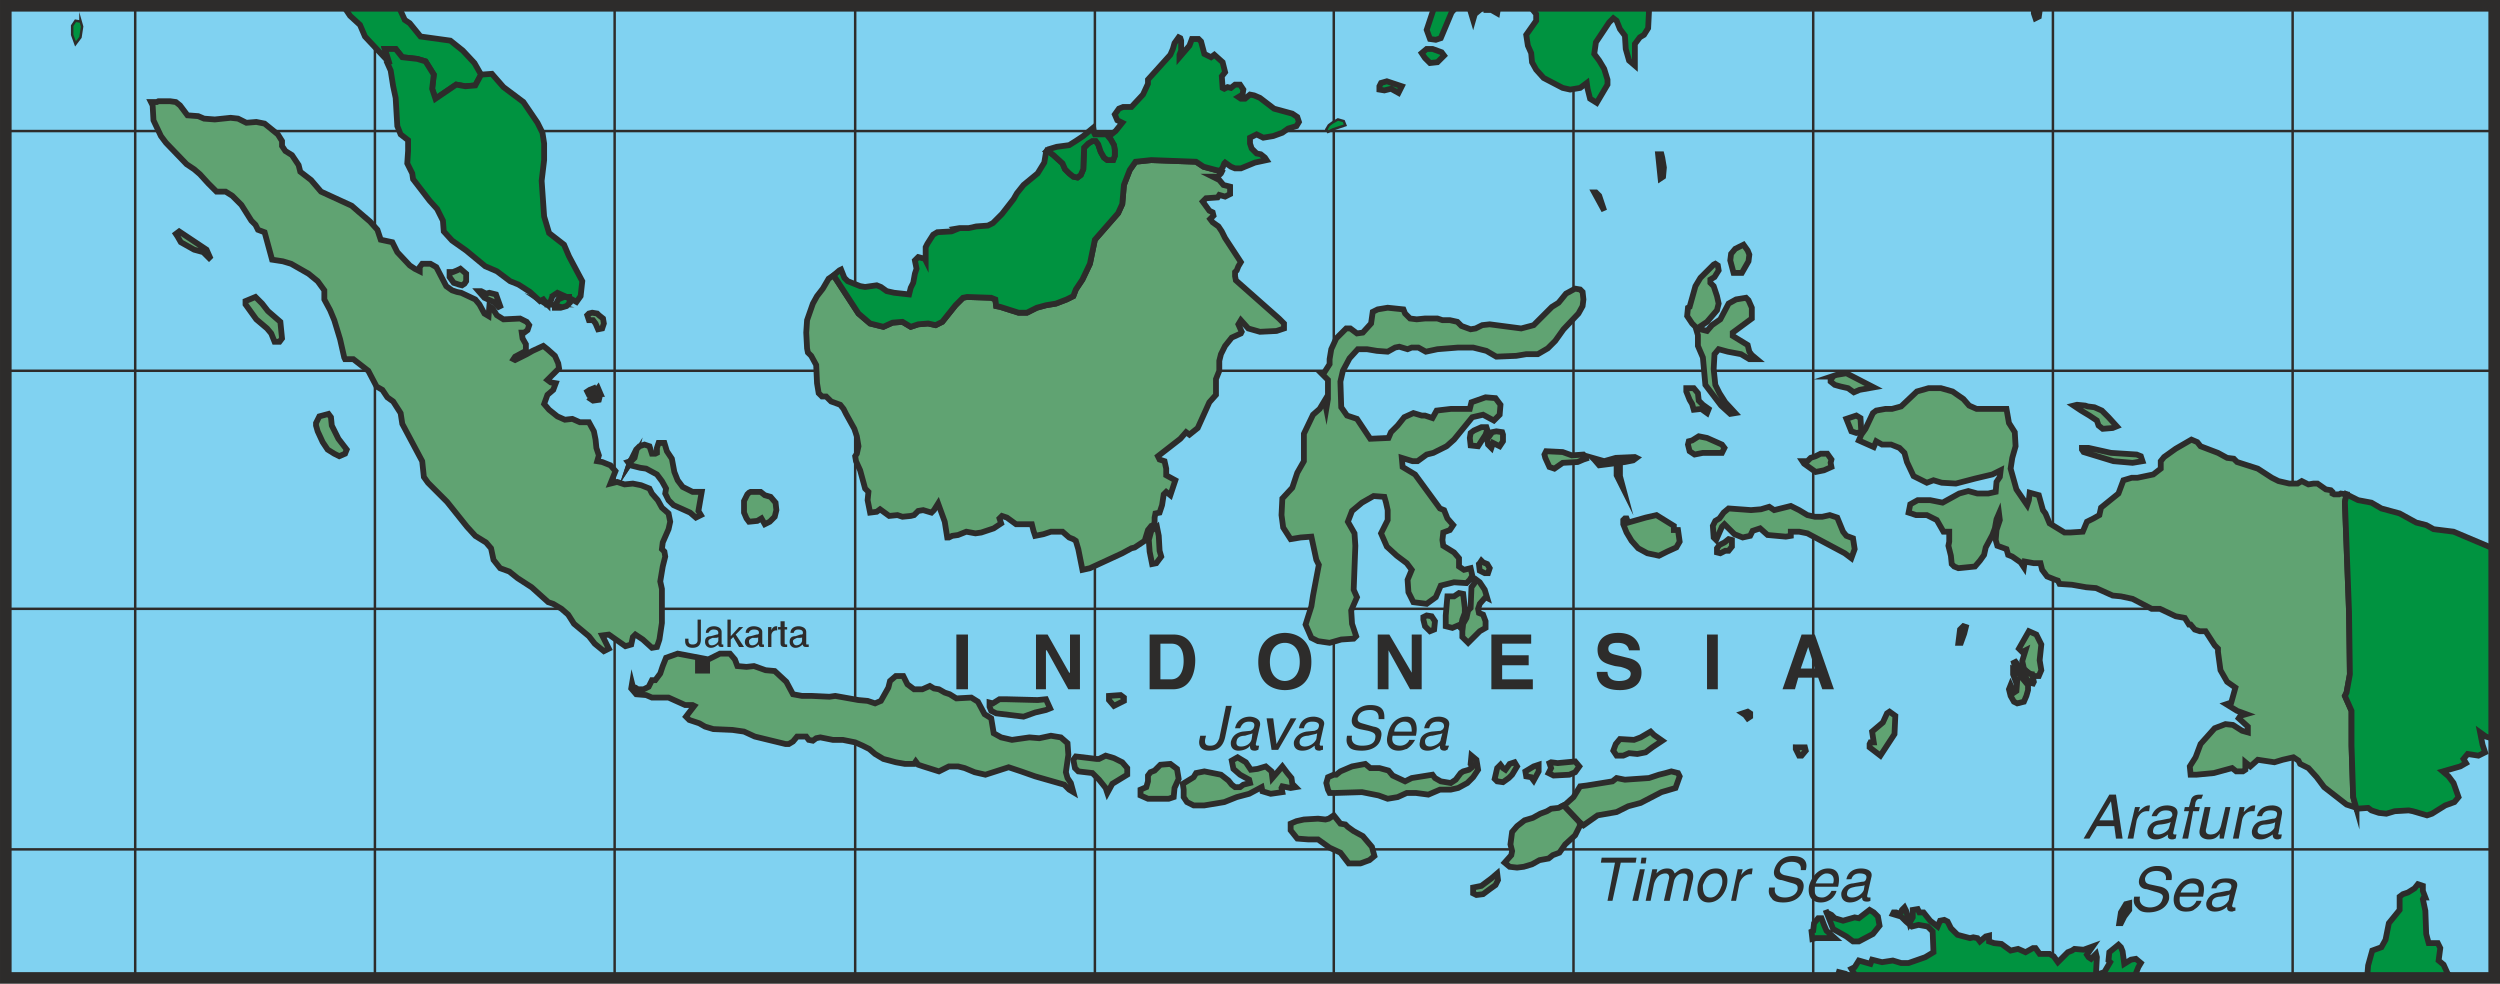
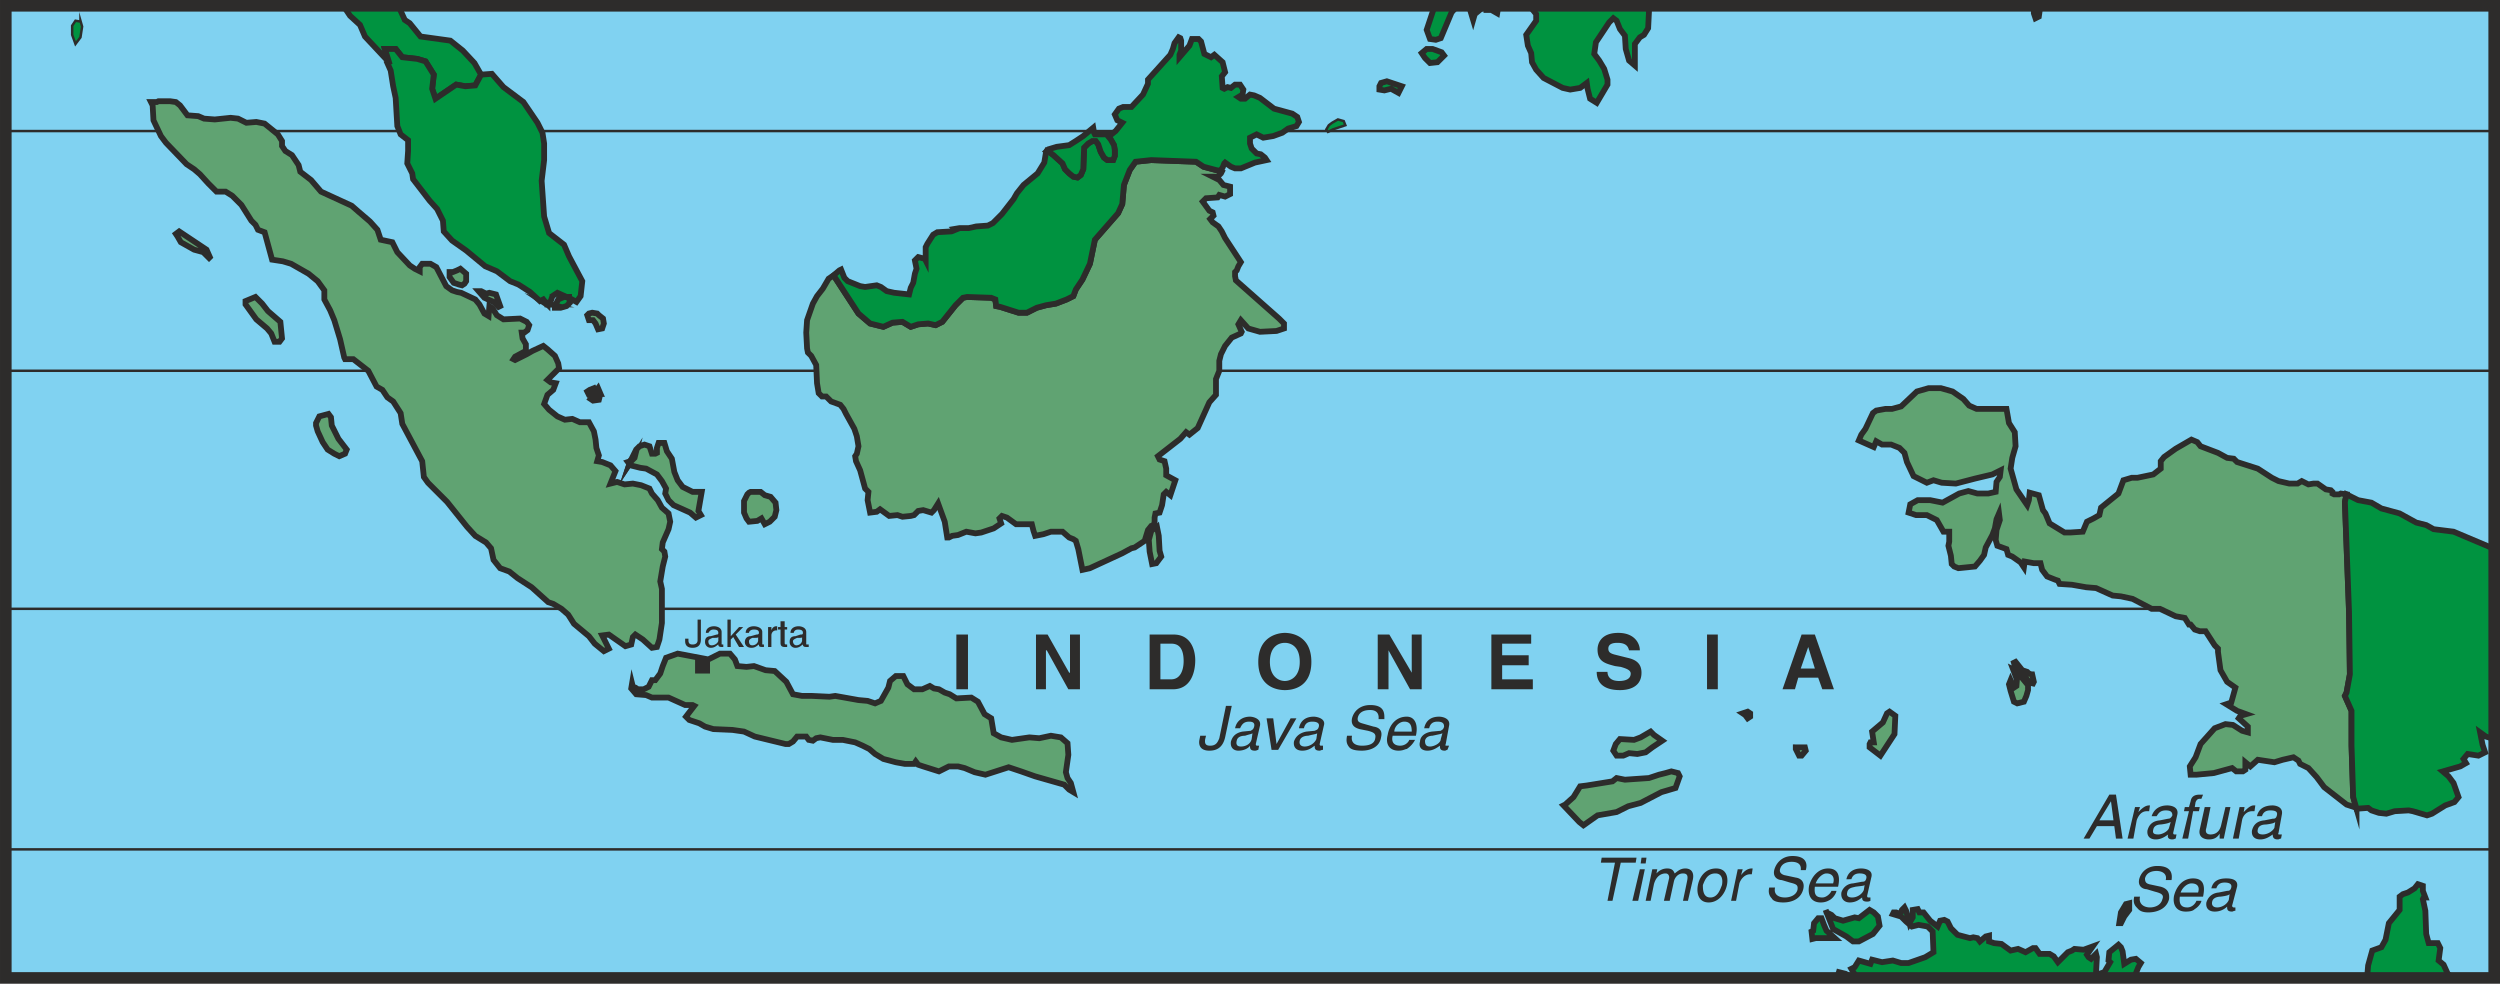
<svg xmlns="http://www.w3.org/2000/svg" width="289.344" height="113.856" viewBox="0 0 217.008 85.392">
  <path d="M405.638 463.137v-84.384h-216v84.384z" style="fill:#80d2f1" transform="translate(-189.134 -378.249)" />
-   <path d="M200.87 378.753v84.384m20.808-84.384v84.384" style="fill:none;stroke:#2d2c2b;stroke-width:.216;stroke-linecap:round;stroke-linejoin:round;stroke-miterlimit:10.433" transform="translate(-189.134 -378.249)" />
  <path d="M405.638 389.625H189.71m0 62.352h215.928m0-41.544H189.71m215.928 20.664H189.71" style="fill:none;stroke:#2d2c2b;stroke-width:.216;stroke-miterlimit:10.433" transform="translate(-189.134 -378.249)" />
-   <path d="M242.486 378.753v84.384m20.88-84.384v84.384m20.808-84.384v84.384m20.736-84.384v84.384m20.808-84.384v84.384m20.808-84.384v84.384m20.808-84.384v84.384m20.808-84.384v84.384" style="fill:none;stroke:#2d2c2b;stroke-width:.216;stroke-linecap:round;stroke-linejoin:round;stroke-miterlimit:10.433" transform="translate(-189.134 -378.249)" />
  <path d="m240.614 406.04.216.289.216.504.36-.072.144-.432-.072-.432-.36-.288-.144-.144-.432-.072-.288.072-.144.144.144.432zm3.456 27.505.216-.216.648.432.792.72.432-.072.216-.648.216-1.44v-2.952l-.144-.648.216-1.296.216-.864-.072-.432-.216-.216.072-.576.504-1.152.144-.648-.144-.72-.576-.504-.36-.648-.504-.576-.216-.432-.72-.288-.72-.144-.72.072-.648-.216-.576.144.432-1.08-.432-.504-.72-.288-.432-.072.144-.504-.216-.648-.072-.72-.144-.72-.432-.792h-.792l-.648-.288-.648.072-.648-.288-.72-.576-.432-.504.288-.792.504-.432.216-.576-.432-.072-.288-.216 1.008-1.008-.072-.432-.288-.648-.648-.576-.36-.288-.936.432-.504.288-1.008.504-.144-.072.144-.216.936-.504v-.576l-.288-.504-.072-.504h.216l.288-.216.144-.432-.216-.288-.576-.288-1.44.072-.576-.36-.36-.576-.288-.216-.072.864-.36-.216-.432-.792-.36-.432-1.224-.576-.36-.072-.432-.144-.504-.36-.864-1.656-.504-.288h-.72l-.216.288v.36l-.432-.216-.432-.288-1.08-1.152-.432-.864-1.008-.216-.288-.864-.648-.72-1.008-.864-.576-.504-2.664-1.224-.864-1.008-.936-.72-.144-.576-.576-.864-.576-.36-.288-.432v-.432l-.36-.576-1.152-.936-.72-.144-.864.072-.72-.36-.648-.072-1.368.144-.936-.072-.504-.216-.936-.072-.648-.864-.36-.288-.504-.072h-1.008l-.144.072h-.504l.144.288.072 1.296.648 1.368.432.576 1.8 1.872.648.432.504.432.72.792.72.72h.792l.576.36.792.792.864 1.368.36.36.216.432.576.216.648 2.376.936.144.72.216 1.512.864.792.648.576.792v.792l.504.936.36.864.504 1.656.36 1.584.072.144h.72l1.296 1.008.72 1.368.504.288.432.648.504.36.648 1.008.144.936 1.728 3.24.144 1.368.36.504 1.656 1.656 1.728 2.16.72.792.936.576.432.504.216 1.008.576.72.792.288.72.576 1.224.792 1.44 1.296.432.144.72.432.576.504.504.792 1.296 1.08.504.648.792.648.432-.216-.576-1.152.576-.072 1.44 1.008.504-.144zm-39.384-35.208-.288.216.144.216.288.504 1.152.648.792.216.504.504.072-.072-.288-.648zm7.704 6.912-.504-.648-.576-.576-.864.36v.288l.936 1.296.936.792.36.432.288.72h.432l.216-.288-.144-1.44z" style="fill:#60a372;stroke:#2d2c2b;stroke-width:.504;stroke-miterlimit:10.433" transform="translate(-189.134 -378.249)" />
  <path d="m228.95 402.945.288.072.216-.144.144-.216v-.648l-.504-.432-.288.144-.36.144h-.288v.432l.36.504zm3.024 1.512.432.432.144-.072-.36-1.008-.576-.144-.288.072-.432-.216h-.216l.504.576zm-14.04 10.728-.072-.72-.216-.288-.792.216-.288.576v.216l.144.504.432.936.432.648.576.36.432.216.504-.216.144-.36-.72-.936zm23.328-2.736-.216-.504-.216.288.216.216z" style="fill:#60a372;stroke:#2d2c2b;stroke-width:.504;stroke-miterlimit:10.433" transform="translate(-189.134 -378.249)" />
  <path d="m240.398 412.88.216.145.504-.072.072-.288-.144-.216-.36.072z" style="fill:#60a372;stroke:#2d2c2b;stroke-width:.504;stroke-miterlimit:10.433" transform="translate(-189.134 -378.249)" />
-   <path d="m241.046 412.449-.216-.216-.144.288z" style="fill:#60a372;stroke:#2d2c2b;stroke-width:.504;stroke-miterlimit:10.433" transform="translate(-189.134 -378.249)" />
  <path d="m240.686 412.52.144-.287-.144-.288-.36.144-.216.144.144.288zm3.24 5.76h-.072l-.072.217z" style="fill:#60a372;stroke:#2d2c2b;stroke-width:.504;stroke-miterlimit:10.433" transform="translate(-189.134 -378.249)" />
  <path d="m244.718 418.857.504.072.936.504.432.576.36.648-.072.432.288.576.432.432 1.44.648.504.432.432-.216-.216-.36.288-1.656h-.792l-.864-.432-.432-.576-.288-.72-.216-1.152-.432-.648-.216-.72h-.504l-.144.432v.432l-.144.072h-.288l-.216-.648-.432-.144-.432.144-.288.288-.504 1.008h.072l.36-.576-.072.288-.288.288-.144.216.072-.216-.216.072.216.288zm9.216 4.392.216.288.72-.072.36-.216.288.504.432-.216.432-.432.144-.576-.072-.648-.432-.504-.504-.144-.36-.288h-.864l-.144.072-.144.144-.288.576v1.008zm27.864 22.536-.144-.504.216-1.512-.072-1.008-.576-.504-.864-.144-1.008.216-.864-.072-1.512.216-.936-.216-.648-.36-.216-1.296-.576-.36-.576-1.08-.576-.36-1.296.072-.576-.36-.432-.144-.504-.288-.432-.072-.36-.216-.648.288h-.72l-.576-.432-.36-.72h-.648l-.504.432-.144.576-.648 1.152-.504.216-.648-.216-.792-.072-2.016-.36-.504.072-1.512-.072h-.864l-.792-.144-.576-1.08-1.008-.936-.792-.072-1.008-.36-.648.072-.792-.072-.216-.576-.432-.504h-.864l-1.008.504-2.664-.504-1.008.36-.288.72-.216.648-.432.576h-.288l-.288.576-.432.216h-.504l-.216-.144-.216-.072-.072-.288-.072.432.432.504.864.072.504.216h1.44l1.44.648h.648l.144.072-.72.936.288.288.864.288.504.288.72.216 1.656.072 1.008.144.936.432 2.664.648h.288l.36-.216.36-.432h.792l.216.288.36.072.288-.216.36-.072 1.08.216h.864l1.08.216.648.288.576.288.504.432.72.432 1.08.288.792.144h.792l.144-.216.216.288.432.144 1.368.432.864-.432h.792l.576.144.864.36.936.216 2.016-.648 1.08.36 1.224.432 2.52.72.432.432.36.216-.216-.792zm-20.304-43.632-.432.288-.504.864-.504.648-.36.648-.504 1.44-.072 1.08.072 1.368.072.36.288.288.432.792.072 1.584.144.864.288.288h.36l.432.432.792.288.288.36.216.432.72 1.296.216.648.144.864-.144.648-.144.216.072.432.36.792.432 1.584.288.288-.072.72.216 1.08.576-.072.288-.216.792.576.72-.072.432.144.72-.072.288-.072.36-.36.432-.072.72.216.216-.216.36-.576.576 1.584.216 1.368h.144l.288-.144.504-.072.72-.288.792.144.504-.072 1.08-.36.648-.432-.144-.432.216-.216.432.144.792.576h1.368l.144.576.144.432.72-.144.648-.216h1.008l.576.504.36.144.216.144.216.72.36 1.8.648-.144 2.808-1.296.792-.432.288-.072.864-.576.288-.936.288-.36.216-.072.072-.288v-.36l.072-.36.36-.072.216-.648.144-.936.216-.216.36.288.432-1.296-.792-.432v-.576l-.144-.648-.432-.144-.144-.288 1.944-1.512.504-.576.288.216.72-.576 1.008-2.232.576-.648v-1.368l.288-.72v-.864l.144-.576.36-.72.576-.72.792-.36.072-.144-.288-.648.216-.36.648.72 1.008.288 1.44-.072.648-.216v-.432l-.432-.432-3.744-3.312-.072-.36v-.36l.144-.144.144-.36.216-.36-1.368-2.088-.288-.576-.288-.432-.504-.36-.216-.288.288-.288-.072-.288-.288-.144-.576-.792.288-.288 1.008-.072.144-.216.504.144.432-.216v-.648l-.576-.144-.36-.432-.576-.288h.432l.288-.288.072-.144-.144-.072-.36-.072-1.08-.288-.648-.432-3.888-.144-1.368.144-.504.72-.504 1.296-.144 1.656-.36.792-2.016 2.304-.432 2.088-.648 1.368-.576.864-.216.576-.576.288-.936.36-.864.144-.792.216-.864.432h-.72l-1.584-.504-.36-.072-.072-.576-.36-.144-2.088-.072-.36.072-.648.648-1.152 1.44-.576.288-.648-.144-.864.072-.648.216-.72-.432-.864.072-.792.36-1.152-.288-1.008-.864zm28.008 24.984.432-.576-.144-.504-.072-1.296-.144-.72-.072.072-.072-.072-.36.288-.216.792.072 1.008.216 1.08zm39.672 16.272.288.432h.576l.504-.216.72.072.72-.144.576-.432.864-.576-.72-.504-.288-.288-.864.504-.576.216-1.224-.072-.36.432zm5.04 1.8-.504.144-.576.144-.864.288-2.088.144-.72-.144-.36.288-2.232.36-.576.072-.576.936-.72.648-.144.072 1.368 1.44.36.288 1.224-.864 1.656-.288 1.008-.504 1.08-.288 1.8-.936 1.224-.36.36-1.008-.144-.288z" style="fill:#60a372;stroke:#2d2c2b;stroke-width:.504;stroke-miterlimit:10.433" transform="translate(-189.134 -378.249)" />
-   <path d="m324.422 448.377-.648.072-.36.216-.576.216-.648.36-.72.216-.648.504-.432.504-.144 1.08.144.576-.072.36-.576.648.432.36.648.072.576-.072.72-.216.648-.36.792-.144.36-.288.576-.216.504-.72.864-.792.432-.864-.072-.288-1.368-1.44zm-5.832 6.12-.864.648-.72.144v.504l.288.144.576-.072.576-.432.504-.36.216-.432-.072-.576zm5.4-8.928 1.368-.072.504-.216.36-.504-.36-.432-1.512.144-.576-.072-.144.072.144.432-.216.432zm-2.448-.36.072.432.432.072.216.288.432-.792v-.576l-.432.144zm-1.152.288.432-.72-.216-.36-.432.144-.36.504-.216-.144-.216-.288-.288.288-.216.936.216.216.504.072.504-.36zm-3.384-.72v.144zm.432.288-.144-.864-.432-.36-.072.72.216.216v.144-.144l-.36.288-.504.144-.216.144-.432.576-.432.288-.864-.144-.504-.288-.216-.288-1.8.288-.576.288-1.08-.504-.36-.432-.792-.216h-.792l-.432-.36-1.152.216-1.008.432-.36.288h-.216l-.504.216-.144.504.144.576.144.288h.504l2.304-.072 1.44.288.792.288.864-.144.792-.36h.792l1.08.144 1.008-.432h.936l.648-.144.792-.432.504-.504zm-10.008 5.76-.792-.432-.504-.36-.216-.216-.432-.072-.576-.72-.432.288-.288.072-.648-.072-1.224.072-.648.144-.504.216v.576l.576.72.936.072h.864l1.008.72.936.432.72.936h1.008l.792-.288.432-.36-.216-.792zm-6.264-4.176.432-.072-.288-.288-.072-.504-.36-.432-.432-.576-.864 1.008-.072-.576-.504-.432-.72.216-.576.072-.432-.648-.72-.432-.504.288.144.72.576.504.792.432.072.288-.576.144-.288.216h-.432l-.288-.216-.288-.36-.648-.504-1.44-.288-.72.144-.216.36-.936.576.072.504v.648l.288.432.576.288h.936l1.728-.288 1.08-.432 1.08-.288 1.08-.576.072.36.72.216 1.008-.144-.072-.36.072-.144zm-10.44-2.089-.864.073-.504.504-.36.144-.216.288v.504l-.144.504-.504.216v.504l.648.288h1.8l.432-.144.072-.792.36-.792-.144-.864zm-4.176-.143-.72-.36-.72-.216-.576.288h-.216l-1.8-.216-.216.288.144.72.288.288 1.224.144.576.576.576.72.144.432.432-.792 1.296-.792v-.576zm-8.568-3.96 1.008-.36.936-.216.36-.144-.36-.792-.72.072-2.736-.072h-.576l-.576.36-.288-.072v.36l.144.36.432.216zm8.712-1.368v-.288l-.288-.216-1.008.072v.36l.432.504zm62.208-27.289.648.145.504.36.504-.216 1.224-.216-2.376-1.224-.864.144-.432.144h.144l-.216.288v.144l.36.288zm1.368 2.52-.864.289.432 1.08.432.144.432-.072-.072-1.224zm-3.528 4.897.72-.144.648-.288-.072-.36.072-.288-.36-.504h-.576l-.432.216-.432.144-.288.288h-.432l.144.216zm3.096 7.488.288-.792-.144-.936-.576-.216-.288-.36-.504-1.224-.648-.216-.648.144h-.648l-.648-.144-.72-.432-.72-.36-1.44.36-.432-.288-.72.216-.864.072-1.944-.144-.432.36-.36.504-.36.216-.216.432.072 1.008.216.216.504-1.152.216-.216.864.864.72.288.648-.144.216-.432.648-.216.648.576.792.072.792.072.432-.072v-.36h.72l.72.144 3.24 1.728zm-48.096-7.416-.432 1.296-.864.936-.072 1.44.144 1.08.648 1.008.864-.144.936-.072.432 2.016.216.432-.504 2.664-.144.936-.504 1.584.504 1.152.576.288 1.008.144 1.008-.288 1.08-.072.216-.216-.36-1.08-.072-1.152.504-1.152-.288-.648.144-3.816-.072-1.08-.576-1.008.36-.936.864-.72 1.008-.576.936.072.144.504.144.648v.864l-.576 1.152.504 1.152.864.792.864.648.432.576-.36.864.072 1.08.432.864 1.152.144.792-.576.432-1.008 1.152-.288 1.08.072.288-.288.216-.36-.144-.648-.576.144-.432-.288v-.72l-.432-.504-.936-.576-.072-.504.072-.648.576-.216.288-.432-.504-.576-.288-.72-.36-.144-2.16-2.952-1.08-.648-.072-.792.936.288h.432l.792-.576.576-.144 1.152-.576.648-.576 1.584-1.944.936-.216.936.504.504-.504.072-.864-.432-.576-.864-.072-1.224.432-.144.576h-1.656l-1.224.144-.36.648-.648-.216h-.288l-.72-.216-.792.36-.576.72-.576.576-.216.504-1.584.072-1.152-1.728-.864-.288-.504-.72-.072-2.232.216-.936.576-1.08.72-.792h.792l.864.144.936.072.648-.36.36-.072.72.216.36-.144h.576l.648.36 1.008-.216 1.8-.144h1.296l1.152.288.864.504 1.728-.072.864-.144h1.008l.864-.504.648-.648.72-1.008 1.296-1.368.36-.648.072-.576-.072-.648-.216-.216-.432-.072-.792.432-.648.792-.576.36-1.584 1.584-1.08.288-2.736-.36-.648.072-.576.288-.432.072-.792-.288-.36-.36-.648-.144h-.648l-.432-.144h-1.08l-.72.072-.576-.072-.432-.432-.144-.36-1.368-.144-.864.144-.432.216-.144 1.008-.72.792-.504.072-.576-.432h-.36l-.864.864-.432.936-.144.864v.432l-.504.792h-.216l.576.576v1.656l-.144.864-.144-.72-.432.72-.576.504-.792 1.656v2.376zm16.704 8.28-.216-.36-.36-.144-.144-.144-.144.216-.072.072.072.576.432.216h.288zm-5.76 4.248v.216l.144.576.432.432.36-.144.072-.72-.288-.432-.432-.072zm3.6-.36v-.432l-.144-1.224-.36-.072-.432.288h-.576l-.144 1.656v.936l.576.144.504-.216.216.216.144-.72zm1.8-1.368.144.072-.216-.72-.432-.648-.288-.216-.216.36-.216.288-.072 1.8-.216.216-.144.648-.288.504-.072.648v.504l.504.504 1.008-1.008.504-.288v-.576l-.216-.576-.36-.144-.072-.36.144-.432z" style="fill:#60a372;stroke:#2d2c2b;stroke-width:.504;stroke-miterlimit:10.433" transform="translate(-189.134 -378.249)" />
-   <path d="m318.086 415.977.144-.432-.072-.216h-.432l-.648.288-.288.216-.072.432.072.648.648.072zm.648.72.576.288.288-.432v-.576l-.072-.216-.504-.072-.36.072-.36.504-.072.144.072.432.288.288zm6.84 1.08-.792-.288-1.44-.072-.144.288.072.288.36.792.432.144.72-.504 1.296-.072.504-.216.216-.072-.072-.216-.144-.144zm2.376.863 2.232-.287.72-.144.288-.216-.144-.072-1.656.072-1.008.288-1.008-.288.144.144zm1.8.937v-.864l-.072-.072-.216.216v.648l.576 1.152zm4.68 4.68v-.36l-1.512-.936-.936.216-1.512.432-.144-.36h-.144l-.144.144v.36l.288.72.432.72.576.648.792.432 1.008.216.72-.36.792-.36.288-.504-.144-1.008zm-6.48-29.017-.288-.287h-.144l.864 1.584zm5.544-1.655.072-.792-.144-.864-.072-.288h-.288l.216 2.088zm6.84 8.352.576-1.008.072-.576-.144-.36-.36-.504-.72.36-.36.432-.072.576.288 1.08zm-4.032 4.68.216.72v.936l.432 1.008.216 2.376 1.368 1.8.792.72.432-.072-.864-.936-.504-.792-.36-.72-.144-1.368.072-1.296.36-.432.792.216 1.152.216.72.432h.648l-.432-.36-.216-.288-.144-.576-1.296-.792v-.288l1.656-1.224v-.936l-.288-.648-.216-.216-.864.144-.648.36-.72 1.368-.72.504-.432.504-.576-.144-.072-.216.648-.432.864-1.008.144-.576-.144-.648-.288-.864-.288-.288v-.288l.36-.216.36-.576-.072-.432-.216-.144-.144.072-1.152 1.152-.432.72-.504 1.8-.144.072-.072.72.432.648zm-.288 6.696.144.504.648-.072.504.36.144-.36-.504-.36-.36-.36-.072-.648-.36-.432h-.648v.288l.288.72zm2.808 3.816-.216-.288-1.296-.576-.72-.144-.576.36-.288.072-.072.288.144.576.432.288.72-.144h1.656zm0 8.208-.432.216-.216.288v.36l.288.072.432-.216h.288l.288-.36v-.576l-.288-.072zm30.96-11.448.72.432.648.432.144.432.36.288.864-.072.36-.144-.72-.792-.576-.576-.648-.288-.576-.072-.216-.072-.72-.072-.288.072.216.144zm.648 3.24h-.576v.144l.144.216 2.592.792 1.656.144.864-.144-.144-.432-.36-.144-2.232-.144zm-10.8 16.128.144-.576-.216-.072-.288.288-.144 1.152h.216zm5.832 3.528.216.144h.432l.216-.504-.144-.864.144-1.368-.432-.864-.648-.288-.864 1.512.288.288.288-.144-.288.936.144.648.288.288.216.144z" style="fill:#60a372;stroke:#2d2c2b;stroke-width:.504;stroke-miterlimit:10.433" transform="translate(-189.134 -378.249)" />
-   <path d="m364.382 436.64.36.145.576.72.288.072.072-.144-.144-.648h-.072l-.216-.072-.144-.144-.432-.144-.576-.72-.144.072.144.504zm-.432 2.52.288.145.576-.144.216-.504.144-.504v-.432l-1.008-1.224-.288-.144v.432l.216.576.144-.072-.072.936-.216.144-.288-.648-.144.36.144.576zm-10.368 2.809.072-1.584-.504-.36-.216.144-.36.792-.936.792.144.936h-.288l-.072.144v.288l.936.72zm-8.568 1.151v.145l.288.576h.216l.36-.432-.072-.288zm-4.608-2.951.216.144.216.288.216-.144v-.288l-.216-.144zm52.848 2.808v-3.024l-.576-1.296.144-.288.288-1.584-.072-5.4-.36-9.576.144-.648-.504-.072-.144.072h-.432l-.144-.072v-.144l-.144-.144-.432-.072-.72-.504h-.36l-.432.072-.576-.288-.36.216h-.72l-.936-.216-.576-.288-1.224-.792-1.8-.576-.288-.288-.576-.072-.792-.432-1.512-.576-.288-.36-.504-.216-1.368.792-1.008.72-.288.36v.648l-.648.504-1.368.288h-.504l-.72.216-.432 1.152-1.512 1.224-.144.648-.504.288-.576.288-.36.864-1.08.072h-.504l-1.296-.792-.36-.864-.216-.288-.36-1.296-.792-.216-.072.648-.144.432-.936-1.368-.504-1.8.144-.936.288-1.008-.072-1.224-.504-.792-.216-1.224h-2.592l-.648-.288-.504-.576-.936-.648-1.008-.288h-1.08l-1.008.288-1.368 1.296-.792.216h-.576l-.792.144-.288.216-.648 1.368-.36.504-.216.504 1.296.576.216-.504.504.288h.792l.72.288.432.432.216.792.576 1.224 1.152.576.576-.216.72.216 1.224.072 1.656-.432 1.512-.36.72-.36-.072.576-.288.432-.072.864-.648.144h-.936l-.792-.216-.792.216-1.44.792-1.08-.216h-1.08l-.648.36-.144.72.648.216h.936l.864.432.576 1.008h.504v.864l-.072.36.216.864.072.72.216.216.36.144 1.44-.144.432-.504.36-.504.144-.648.576-1.08.216-.576.144-.792.216-.504.072.576-.288.864-.072.864.144.504.792.288.144.504.36.144.72.504.288.432.072-.504.792.144h.576l.144.576.432.576.72.288.216.072.144.288 1.08.072 1.224.216.864.072 1.44.648.72.072 1.008.216 1.656.864h.72l1.368.648.792.144.36.576h.144l.36.432.432.144h.504l.792 1.224.288.288v.288l.216 1.584.576 1.008.72.504-.36 1.296-.432.144.936.576.792.288-.504.144-.144.216.792.72v.504l-.504-.144-.792-.504-.648-.072-.936.36-1.224 1.368-.432 1.152-.504.792.072.72h.504l1.512-.144 1.584-.432.36.288h.576l.216-.144v-.648l.432.36.648-.576 1.44.216.72-.216.936-.216.432.288.144.288.72.36.72.792.648.864 1.296 1.008.648.504.864.288v.072l-.288-1.008z" style="fill:#60a372;stroke:#2d2c2b;stroke-width:.504;stroke-miterlimit:10.433" transform="translate(-189.134 -378.249)" />
+   <path d="m364.382 436.64.36.145.576.72.288.072.072-.144-.144-.648h-.072l-.216-.072-.144-.144-.432-.144-.576-.72-.144.072.144.504zm-.432 2.52.288.145.576-.144.216-.504.144-.504v-.432l-1.008-1.224-.288-.144l.216.576.144-.072-.072.936-.216.144-.288-.648-.144.36.144.576zm-10.368 2.809.072-1.584-.504-.36-.216.144-.36.792-.936.792.144.936h-.288l-.072.144v.288l.936.72zm-8.568 1.151v.145l.288.576h.216l.36-.432-.072-.288zm-4.608-2.951.216.144.216.288.216-.144v-.288l-.216-.144zm52.848 2.808v-3.024l-.576-1.296.144-.288.288-1.584-.072-5.4-.36-9.576.144-.648-.504-.072-.144.072h-.432l-.144-.072v-.144l-.144-.144-.432-.072-.72-.504h-.36l-.432.072-.576-.288-.36.216h-.72l-.936-.216-.576-.288-1.224-.792-1.8-.576-.288-.288-.576-.072-.792-.432-1.512-.576-.288-.36-.504-.216-1.368.792-1.008.72-.288.36v.648l-.648.504-1.368.288h-.504l-.72.216-.432 1.152-1.512 1.224-.144.648-.504.288-.576.288-.36.864-1.08.072h-.504l-1.296-.792-.36-.864-.216-.288-.36-1.296-.792-.216-.072.648-.144.432-.936-1.368-.504-1.8.144-.936.288-1.008-.072-1.224-.504-.792-.216-1.224h-2.592l-.648-.288-.504-.576-.936-.648-1.008-.288h-1.08l-1.008.288-1.368 1.296-.792.216h-.576l-.792.144-.288.216-.648 1.368-.36.504-.216.504 1.296.576.216-.504.504.288h.792l.72.288.432.432.216.792.576 1.224 1.152.576.576-.216.72.216 1.224.072 1.656-.432 1.512-.36.72-.36-.072.576-.288.432-.072.864-.648.144h-.936l-.792-.216-.792.216-1.44.792-1.08-.216h-1.08l-.648.36-.144.72.648.216h.936l.864.432.576 1.008h.504v.864l-.072.36.216.864.072.72.216.216.36.144 1.44-.144.432-.504.36-.504.144-.648.576-1.08.216-.576.144-.792.216-.504.072.576-.288.864-.072.864.144.504.792.288.144.504.36.144.72.504.288.432.072-.504.792.144h.576l.144.576.432.576.72.288.216.072.144.288 1.08.072 1.224.216.864.072 1.44.648.72.072 1.008.216 1.656.864h.72l1.368.648.792.144.36.576h.144l.36.432.432.144h.504l.792 1.224.288.288v.288l.216 1.584.576 1.008.72.504-.36 1.296-.432.144.936.576.792.288-.504.144-.144.216.792.72v.504l-.504-.144-.792-.504-.648-.072-.936.36-1.224 1.368-.432 1.152-.504.792.072.72h.504l1.512-.144 1.584-.432.36.288h.576l.216-.144v-.648l.432.36.648-.576 1.44.216.72-.216.936-.216.432.288.144.288.72.36.72.792.648.864 1.296 1.008.648.504.864.288v.072l-.288-1.008z" style="fill:#60a372;stroke:#2d2c2b;stroke-width:.504;stroke-miterlimit:10.433" transform="translate(-189.134 -378.249)" />
  <path d="m220.382 380.409.432 1.008 2.088 2.232-.36-1.152h.936l.576.72 1.296.144.72.216.72 1.152-.144 1.224.288.864 1.8-1.224.792.144.864-.072.504-.936-.576-1.008-1.008-1.08-1.08-.864-2.592-.36-.936-1.152-.432-.288-.36-.792-.144-.432h-4.824l.576.864z" style="fill:#009340;stroke:#2d2c2b;stroke-width:.504;stroke-miterlimit:10.433" transform="translate(-189.134 -378.249)" />
  <path d="m196.118 380.12-.432-.071-.288.432v.792l.288.792.432-.576.144-.936-.144-.504z" style="fill:#009340;stroke:#2d2c2b;stroke-width:.216;stroke-miterlimit:10.433" transform="translate(-189.134 -378.249)" />
  <path d="m238.094 404.025-.504.216-.288.576v.144h.504l.504-.144.288-.288-.072-.432-.216-.072zm-1.44.648h.288l-.288-.072z" style="fill:#009340;stroke:#2d2c2b;stroke-width:.504;stroke-miterlimit:10.433" transform="translate(-189.134 -378.249)" />
  <path d="m236.366 404.529.216.144h.072l-.072-.072z" style="fill:#009340;stroke:#2d2c2b;stroke-width:.504;stroke-miterlimit:10.433" transform="translate(-189.134 -378.249)" />
  <path d="M236.654 404.673v-.072h-.072zm-7.128-18.936-.792-.144-1.8 1.224-.288-.864.144-1.224-.72-1.152-.72-.216-1.296-.144-.576-.72h-.936l.36 1.152-.144.072.288.648.216 1.368.216 1.008.144 2.448.288.72.648.504v.936l-.072 1.08.432.864.072.504 1.44 1.872.648.72.504 1.008.072.936.72.792 1.224.864 1.656 1.368 1.008.432 1.152.864.72.288 1.008.648.864.792.288-.144.288.36h.072l.288-.216.144-.432.432-.288.792.36h.216v.072l.648.36.36-.504.144-1.296-1.152-2.16-.432-1.008-1.296-1.008-.432-1.44-.216-3.096.216-1.8v-1.44l-.144-.936-.432-.864-1.224-1.8-1.728-1.296-1.008-1.152-.936.072-.504.936z" style="fill:#009340;stroke:#2d2c2b;stroke-width:.504;stroke-miterlimit:10.433" transform="translate(-189.134 -378.249)" />
  <path d="m238.31 404.025.216.072v-.072zm25.344 1.44 1.008.864 1.152.288.792-.36.864-.072.72.432.648-.216.864-.072.648.144.576-.288 1.152-1.44.648-.648.36-.072 2.088.072.36.144.072.576.36.072 1.584.504h.72l.864-.432.792-.216.864-.144.936-.36.576-.288.216-.576.576-.864.648-1.368.432-2.088 2.016-2.304.36-.792.144-1.656.504-1.296.504-.72 1.368-.144 3.888.144.648.432 1.08.288.36.072.216-.288.144-.36.072-.072.504.36.36.144h.504l1.224-.504 1.008-.216-.144-.216-.36-.288-.36-.072-.432-.432-.144-.432v-.504l.576-.288.576.288.864-.144.792-.288.504-.36.72-.216.216-.36-.144-.432-.432-.288-1.584-.432-1.224-.936-.504-.216-.36-.072-.432.36h-.36l-.216-.144.36-.216.072-.432-.288-.432h-.432l-.36.288-.288-.072-.288.144-.144-.072-.072-1.008.288-.36-.216-.864-.72-.648-.288.216-.576-.288-.288-1.08-.216-.216h-.576l-.216.576-.864 1.008V383l.144-.36v-.864l-.072-.216-.144-.072-.36.504-.144.504-.216.504-1.944 2.16v.36l-.432.936-1.008 1.08h-.72l-.36.144-.36.504.216.504.432.216-.576.72-.36.288h-.432l.36.432.288.504.072.432v.504l-.144.36h-.504l-.288-.216-.288-.504-.216-.648-.216-.288h-.288l-.36.216-.36.36-.072 1.872-.216.504-.288.216-.36-.072-.36-.288-.36-.36-.216-.504-.792-.72-.288-.216-.288-.144-.072.144-.144.864-.576.936-1.224 1.008-.576.72-.288.504-1.008 1.296-.792.792-.432.216-1.008.072-.648.144h-.792l-.432.072.072.072-.36.144-1.224.072-.36.216-.504.792-.144.288v1.152l-.072-.144-.576-.144-.288.288.144.72-.144.432-.144.792-.216.432-.144.576-1.296-.144-.648-.144-.504-.36-.36-.144-1.008.144-.432-.072-1.08-.432-.288-.288-.288-.72-.144.072-.504.432z" style="fill:#009340;stroke:#2d2c2b;stroke-width:.504;stroke-miterlimit:10.433" transform="translate(-189.134 -378.249)" />
  <path d="m304.838 389.48 1.08-.36-.144-.36-.504-.143-.504.288-.288.216-.216.36.144.216z" style="fill:#009340;stroke:#2d2c2b;stroke-width:.216;stroke-miterlimit:10.433" transform="translate(-189.134 -378.249)" />
  <path d="m280.574 391.713.792.72.216.504.36.36.36.288.36.072.288-.216.216-.504.072-1.872.36-.36.36-.216h.288l.216.288.216.648.288.504.288.216h.504l.144-.36v-.504l-.072-.432-.288-.504-.36-.432h-1.008l-.072-.144-.072-.432-.864.72-.648.432-.576.36-1.08.144-.72.216-.144.144.288.144zm41.328-12.96.576.72v.576l-.864 1.224.144.936.288.648.072.792.36.648.648.72 1.656.864.648.144.864-.144.576-.432.072.504.216.864.576.36.936-1.584v-.432l-.288-.936-.432-.72-.432-.576.144-1.008 1.152-1.728.36-.36.288.216.288.72.432.576.072 1.152.288 1.008.504.432v-1.872l.432-.576.36-.216.36-.576.072-1.44-.144-.504H321.83zm-8.928 2.087.288.793.504.072.432-.144.936-2.232.504-.576h-2.016l-.072.36zm5.184-1.727h.432l.504.288.072-.432.072-.216h-1.08zm-1.368.144.216.72.144-.504.864-.72h-1.368zm-3.528 4.463.648-.071.576-.576-.216-.288-.792-.288h-.504l-.432.36.288.432zm-3.384 2.233.648.36.288-.576-1.296-.432-.504.144-.144.288v.288l.432.072zM402.11 424.4l-1.728-.215-.648-.36-.864-.216-1.44-.792-1.584-.432-.864-.504-1.152-.216-1.008-.504-.144.648.36 9.576.072 5.4-.288 1.584-.144.288.576 1.296v3.024l.144 4.464.288 1.008 1.008-.072.288.216.648.216.648.072.72-.216 1.224-.072.36.072 1.224.36.432-.144 1.152-.72.792-.288.36-.432-.432-1.224-.432-.576-.504-.432 1.512-.432.504-.288-.216-.36.36-.432.936.144.576-.288-.216-.648-.216-1.08.504.36.72.216v-16.488l-.288-.144zm-36.432-45.503v.504l.144.432.288-.144.072-.504v-.432h-.288l-.072.072zm-18.216 79.632-.216-.576h-.288l-.36.432-.072.648-.144.072.072.648.288-.072h1.656l-.72-.648zm1.656-.36-.72-.216-.288-.288-.432-.216-.072-.216.648 1.656 1.152.648.576.432h.504l1.224-.648.576-.72-.144-.792-.36-.36-.36-.216-.936.72-.36-.072zm24.408-.36.432-.576v-.576l-.288.072-.432.72-.144.936h.144zm-23.688 5.256-.504-.288-.576-.144-.144.504h1.296zm24.912-.865.216-.36-.432-.36-.432.073-.576.36-.144-1.08-.144-.36-.216-.216-.792.648-.072.72.144.144-.504.864-.648.216-.072-.216.072-1.296-.072-.288-.432.432-.216-.144-.144-.216.504-.72-.792.288-.792-.072-.216.144-.36.144-.864.864-.36-.504-.36-.216h-.864l-.36-.504h-.216l-.648.36-.648-.288-.648.144-.792-.576-.648-.072-.432-.144v-.504l-.288.072-.504.432-.216-.288-.36-.072-.288.072-1.08-.288-.576-.576-.288-.576-.288-.144-.36.072-.216.504-.648-.504-.288-.36-.288-.36h-.36l-.144-.288-.432.072v.648l-.288.504-.288-1.08-.144-.288-.216.216-.144.36-.36-.144h-.216l-.072.144.72.216.432.432.504.432.576-.144.792.144.432.432.072 1.8-.72.432-1.44.504h-.648l-.72-.216-.936.144-.864-.216-.144.36-1.008-.288-.36.576-.288.144.432.72v.072h24.048l.144-.216zm26.856.577-.36-.792-.432-.36.144-1.08-.216-.432h-.792l-.216-.792-.072-2.016-.216-1.008.072-.144h.144l-.216-.576v-.432l-.432-.144-.288.36-.576.36-.432.144-.288.216v1.152l-.936 1.152-.288 1.44-.36.648-.792.288-.36 1.296-.072.864.576.144v.072h6.768v-.072z" style="fill:#009340;stroke:#2d2c2b;stroke-width:.504;stroke-miterlimit:10.433" transform="translate(-189.134 -378.249)" />
  <path d="M248.894 433.689v.144c0 .288.144.36.36.36.288 0 .432-.144.432-.36v-1.8h.288v1.728c0 .576-.36.72-.72.72-.576 0-.648-.36-.648-.576v-.216zm1.512-.504c0-.36.288-.576.72-.576.144 0 .648.072.648.504v1.008c0 .072 0 .072.072.072h.072v.216h-.144c-.216 0-.288-.072-.288-.216-.144.072-.288.288-.648.288a.492.492 0 0 1-.504-.504c0-.144 0-.504.504-.504l.504-.144c.072 0 .144 0 .144-.144 0-.216-.144-.288-.432-.288-.288 0-.36.216-.432.288zm1.08.36c-.072.072-.144.072-.504.072-.144.072-.36.144-.36.288 0 .216.072.36.288.36.288 0 .576-.216.576-.432zm2.232.864h-.432l-.504-.864-.216.216v.648h-.288v-2.376h.288v1.44l.72-.792h.36l-.648.648zm.144-1.224c0-.36.288-.576.72-.576.144 0 .72.072.72.504v1.008c0 .072 0 .072.072.072h.072v.216h-.144c-.288 0-.288-.072-.288-.216-.144.072-.288.288-.648.288-.36 0-.576-.216-.576-.504 0-.144.072-.504.504-.504l.504-.144c.072 0 .216 0 .216-.144 0-.216-.144-.288-.432-.288-.36 0-.432.216-.432.288zm1.08.36c0 .072-.072.072-.504.072-.144.072-.288.144-.288.288 0 .216.072.36.288.36.288 0 .504-.216.504-.432zm1.152.864h-.288v-1.728h.288v.288c.072-.216.216-.36.432-.36h.072v.36h-.072c-.288 0-.432.216-.432.432zm1.152-1.512v1.152c0 .144.072.144.144.144h.072v.216h-.216c-.288 0-.36-.144-.36-.36v-1.152h-.216v-.216h.216v-.504h.36v.504h.216v.216zm.504.288c0-.36.288-.576.72-.576.144 0 .648.072.648.504v1.008c0 .072 0 .072.072.072h.144v.216h-.216c-.216 0-.288-.072-.288-.216-.144.072-.288.288-.648.288a.492.492 0 0 1-.504-.504c0-.144 0-.504.504-.504l.432-.144c.144 0 .216 0 .216-.144 0-.216-.144-.288-.432-.288-.288 0-.36.216-.36.288zm1.008.36c0 .072-.072.072-.432.072-.144.072-.36.144-.36.288 0 .216.144.36.288.36.288 0 .504-.216.504-.432zm14.4 4.535h-1.008v-4.751h1.008zm8.856-4.751h.864v4.752h-1.008l-1.872-3.384h-.072v3.384h-.864v-4.752h1.008l1.872 3.312h.072zm6.912 0h2.088c1.512 0 1.872 1.368 1.872 2.232 0 1.008-.36 2.52-1.944 2.52h-2.016zm.936 3.888h.936c.792 0 1.08-.792 1.08-1.584 0-1.368-.648-1.512-1.08-1.512h-.936zm10.8-4.032c.648 0 2.304.288 2.304 2.52s-1.656 2.448-2.304 2.448c-.576 0-2.304-.216-2.304-2.448 0-2.232 1.728-2.52 2.304-2.52zm0 4.176c.504 0 1.296-.36 1.296-1.656 0-1.368-.792-1.656-1.296-1.656s-1.296.288-1.296 1.656c0 1.296.792 1.656 1.296 1.656zm11.016-4.032h.864v4.752h-1.008l-1.872-3.384v3.384h-.936v-4.752h1.008l1.944 3.312zm10.368.791h-2.52v1.009h2.304v.864h-2.304v1.224h2.664v.864h-3.6v-4.752h3.456zm6.624 2.449c0 .288.144.792 1.008.792.504 0 1.008-.144 1.008-.648 0-.288-.36-.432-.864-.576l-.504-.072c-.792-.216-1.512-.36-1.512-1.44 0-.504.288-1.44 1.8-1.44 1.44 0 1.872.936 1.872 1.512h-.936c-.072-.216-.144-.648-1.008-.648-.36 0-.792.072-.792.504 0 .36.288.432.504.504l1.152.288c.648.144 1.224.432 1.224 1.296 0 1.44-1.44 1.512-1.872 1.512-1.728 0-2.016-.936-2.016-1.584zm9.576 1.511h-.936v-4.751h.936zm6.696 0h-1.08l1.656-4.751h1.152l1.656 4.752h-1.008l-.36-1.008h-1.728zm.504-1.8h1.224l-.576-1.871zm-94.68.433v-1.296h-1.296v1.296zm43.056 5.4-.072.288c-.072.432.072.576.432.576.504 0 .648-.288.792-.648l.576-2.808h.504l-.576 2.736c-.216.936-.792 1.152-1.368 1.152-.864 0-.936-.576-.864-.936l.072-.36zm2.52-.648c.144-.72.72-1.008 1.296-1.008.216 0 1.008.144.864.792l-.36 1.584c0 .144.072.144.144.144h.144l-.072.36c-.072 0-.144.072-.288.072-.432 0-.432-.216-.432-.432-.072.144-.432.432-1.008.432-.432 0-.72-.288-.648-.792.072-.216.216-.72 1.008-.864l.72-.072c.072-.072.216-.072.288-.36.072-.288-.072-.432-.432-.432-.504 0-.648.288-.792.576zm1.512.432c-.072.072-.216.072-.648.216-.288 0-.648.072-.72.432-.072.288 0 .504.36.504.504 0 .864-.288.936-.648zm3.312-1.297h.504l-1.584 2.737h-.576l-.432-2.736h.576l.288 2.232zm.72.865c.144-.72.648-1.008 1.296-1.008.216 0 1.08.144.864.792l-.36 1.584c0 .144.072.144.144.144h.144v.36c-.144 0-.216.072-.288.072-.432 0-.432-.216-.432-.432-.216.144-.504.432-1.08.432-.504 0-.792-.288-.72-.792.072-.216.288-.72 1.08-.864l.72-.072c.144-.072.288-.072.36-.36.072-.288-.144-.432-.576-.432-.504 0-.648.288-.72.576zm1.584.432c-.072.072-.216.072-.792.216-.216 0-.648.072-.72.432-.072.288.072.504.432.504.432 0 .864-.288 1.008-.648zm5.328-1.224c.072-.648-.36-.792-.72-.792s-.936.072-1.08.648c-.072.36.144.432.36.504l1.008.288c.504.072.792.36.648.936-.144.936-1.08 1.152-1.656 1.152-.72 0-1.008-.144-1.152-.36-.216-.288-.216-.576-.144-.936h.432c-.144.72.432.864.864.864s1.08-.072 1.152-.648c.072-.36-.072-.504-.648-.648l-.72-.144c-.216-.072-.792-.216-.648-.936.144-.576.648-1.152 1.584-1.152 1.296 0 1.224.792 1.224 1.224zm3.168 1.8a2.154 2.154 0 0 1-.72.792c-.144 0-.288.144-.72.144-.792 0-1.152-.576-.936-1.368.144-.864.72-1.584 1.656-1.584.72 0 1.008.72.792 1.656h-2.016c-.144.576.144.864.648.864.432 0 .72-.288.792-.504zm-.288-.72c0-.432-.072-.864-.648-.864-.432 0-.864.432-.864.864zm1.08-.288c.144-.72.648-1.008 1.296-1.008.288 0 1.008.144.864.792l-.288 1.584c-.072.144 0 .144.072.144h.216l-.144.36c-.072 0-.144.072-.216.072-.432 0-.432-.216-.432-.432-.216.144-.576.432-1.08.432-.504 0-.792-.288-.648-.792 0-.216.144-.72 1.008-.864l.792-.072c.072-.072.216-.072.288-.36 0-.288-.144-.432-.576-.432-.504 0-.648.288-.72.576zm1.584.432c-.144.072-.216.072-.864.216-.216 0-.576.072-.648.432 0 .288.072.504.432.504s.936-.288.936-.648zm13.824 10.8h3.024l-.072.432h-1.296l-.72 3.312h-.432l.648-3.312h-1.224zm3.168 3.743h-.504l.648-2.735h.432zm.216-3.24.072-.503h.432l-.072.504zm1.008.505h.432l-.072.36c.144-.144.432-.432.936-.432s.576.288.648.432c.288-.216.504-.432.936-.432.288 0 .792.144.648.936l-.432 1.872h-.432l.36-1.728c.072-.36.072-.648-.36-.648s-.72.36-.792.72l-.36 1.656h-.504l.432-1.872c.072-.216 0-.504-.288-.504s-.792.144-1.008.936l-.288 1.44h-.432zm5.544-.072c.864 0 1.08.72.936 1.44-.144.72-.72 1.512-1.584 1.512-.864 0-1.08-.792-.936-1.512.144-.72.648-1.44 1.584-1.44zm-.504 2.52c.648 0 .864-.72 1.008-1.08.072-.36.072-1.008-.576-1.008-.72 0-.936.648-1.08 1.008 0 .36 0 1.08.648 1.08zm2.232.287h-.432l.576-2.735h.432l-.144.504c.288-.36.576-.576.936-.576h.072l-.072.504h-.144c-.432 0-.792.36-.936.792zm5.616-2.663c.072-.576-.36-.72-.792-.72-.288 0-.864.072-1.008.648-.072.288.144.432.36.504l1.008.216c.504.072.792.432.648 1.008-.216.864-1.008 1.152-1.728 1.152s-.936-.216-1.008-.36c-.288-.288-.288-.648-.216-.936h.504c-.144.648.36.864.864.864.36 0 .936-.144 1.08-.648.072-.432-.072-.504-.648-.648l-.72-.216c-.288 0-.792-.216-.648-.864.144-.576.648-1.224 1.584-1.224 1.296 0 1.296.792 1.152 1.224zm3.096 1.8c0 .144-.216.576-.576.792-.144.072-.36.216-.792.216-.792 0-1.152-.576-1.008-1.44.216-.792.792-1.512 1.656-1.512.864 0 1.08.648.864 1.584h-2.016c-.072.648.072.936.648.936.36 0 .72-.36.792-.576zm-.288-.648c.144-.432 0-.864-.576-.864-.36 0-.792.432-.936.864zm1.152-.36c.144-.648.648-.936 1.296-.936.216 0 1.08.072.864.792l-.36 1.584c0 .144.072.144.144.144h.144v.288a.544.544 0 0 1-.288.072c-.432 0-.432-.216-.432-.36-.216.144-.504.432-1.08.432-.504 0-.792-.36-.72-.864a1.11 1.11 0 0 1 1.008-.792l.792-.144c.144 0 .288 0 .36-.288.072-.288-.144-.432-.576-.432-.504 0-.648.288-.72.504zm1.584.504c-.072.072-.216.072-.792.144-.216.072-.648.072-.72.504-.072.288.072.432.432.432.432 0 .864-.288 1.008-.648zm20.16-5.113-.648 1.08h-.504l2.232-3.815h.576l.576 3.816h-.576l-.144-1.08zm1.44-.503-.216-1.656-1.008 1.656zm1.728 1.583h-.504l.648-2.735h.432l-.144.432c.288-.288.576-.576.936-.576h.072l-.072.504h-.216c-.432 0-.72.36-.864.792zm1.584-1.943c.216-.648.72-.936 1.368-.936.216 0 1.008.072.864.792l-.36 1.584c0 .144.072.144.144.144h.144l-.072.36c-.072 0-.144.072-.288.072-.432 0-.432-.288-.36-.432-.216.144-.576.432-1.08.432-.504 0-.792-.288-.72-.792.072-.216.216-.792 1.08-.864l.72-.144c.072 0 .216 0 .36-.288 0-.288-.144-.432-.576-.432-.504 0-.648.288-.792.504zm1.656.504c-.144.072-.288.144-.864.216-.216 0-.576.072-.648.432-.072.288 0 .432.432.432.36 0 .864-.288.936-.576zm1.944-.936-.432 2.376h-.504l.576-2.376h-.432l.072-.36h.36l.144-.504c.072-.432.36-.576.792-.576h.288l-.144.36h-.144c-.216 0-.288.144-.36.288l-.072.432h.432l-.072.36zm2.304 2.375v-.431c-.216.36-.504.504-.936.504-.432 0-.936-.216-.792-.864l.432-1.944h.504l-.36 1.8c-.144.432.072.576.36.576.648 0 .864-.504.936-.864l.36-1.512h.432l-.576 2.736zm1.656 0h-.504l.576-2.735h.432l-.072.432c.288-.288.576-.576.864-.576h.144l-.072.504h-.216c-.432 0-.792.36-.864.792zm1.584-1.943c.144-.648.648-.936 1.368-.936.144 0 .936.072.792.792l-.288 1.584c-.072.144 0 .144.072.144h.216l-.072.36c-.144 0-.144.072-.288.072-.432 0-.432-.288-.432-.432-.216.144-.576.432-1.08.432-.504 0-.792-.288-.72-.792.072-.216.216-.792 1.08-.864l.72-.144c.144 0 .288 0 .36-.288.072-.288-.072-.432-.576-.432s-.648.288-.72.504zm1.584.504c-.072.072-.216.144-.792.216-.288 0-.648.072-.72.432-.072.288.072.432.432.432.432 0 .864-.288 1.008-.576zm-9.504 5.039c.144-.575-.36-.791-.792-.791-.288 0-.864.072-1.008.648 0 .36.144.432.36.504l1.008.216c.504.144.792.432.72 1.08-.216.864-1.08 1.152-1.8 1.152s-.864-.288-1.008-.432c-.288-.288-.288-.576-.216-.936h.504c-.144.648.36.936.864.936.36 0 .936-.144 1.08-.72.144-.36-.072-.504-.648-.648l-.72-.216c-.288 0-.792-.216-.648-.864.144-.576.648-1.152 1.584-1.152 1.296 0 1.296.792 1.224 1.224zm3.096 1.8c0 .145-.216.505-.576.72-.144.145-.36.217-.792.217-.792 0-1.152-.576-1.008-1.368.216-.864.792-1.512 1.656-1.512.864 0 1.08.576.864 1.584h-2.016c-.072.576.072.936.648.936.432 0 .72-.36.792-.576zm-.288-.72c.144-.431 0-.791-.576-.791-.36 0-.792.36-.936.792zm1.152-.36c.144-.647.648-.863 1.296-.863.216 0 1.08 0 .936.72l-.432 1.656c0 .072.072.144.144.144h.144v.288c-.144 0-.216.072-.288.072-.432 0-.432-.216-.432-.432a1.505 1.505 0 0 1-1.08.432c-.504 0-.792-.288-.72-.792.072-.216.288-.792 1.08-.864l.72-.144c.144 0 .288 0 .36-.288.072-.288-.144-.432-.576-.432-.504 0-.648.288-.72.504zm1.584.505c-.072.072-.216.144-.792.216-.216 0-.648.072-.72.432-.072.288.072.504.432.504.432 0 .864-.288 1.008-.648z" style="fill:#2d2c2b" transform="translate(-189.134 -378.249)" />
  <path d="M405.638 463.137v-84.384h-216v84.384z" style="fill:none;stroke:#2d2c2b;stroke-width:1.008;stroke-miterlimit:10.433" transform="translate(-189.134 -378.249)" />
</svg>